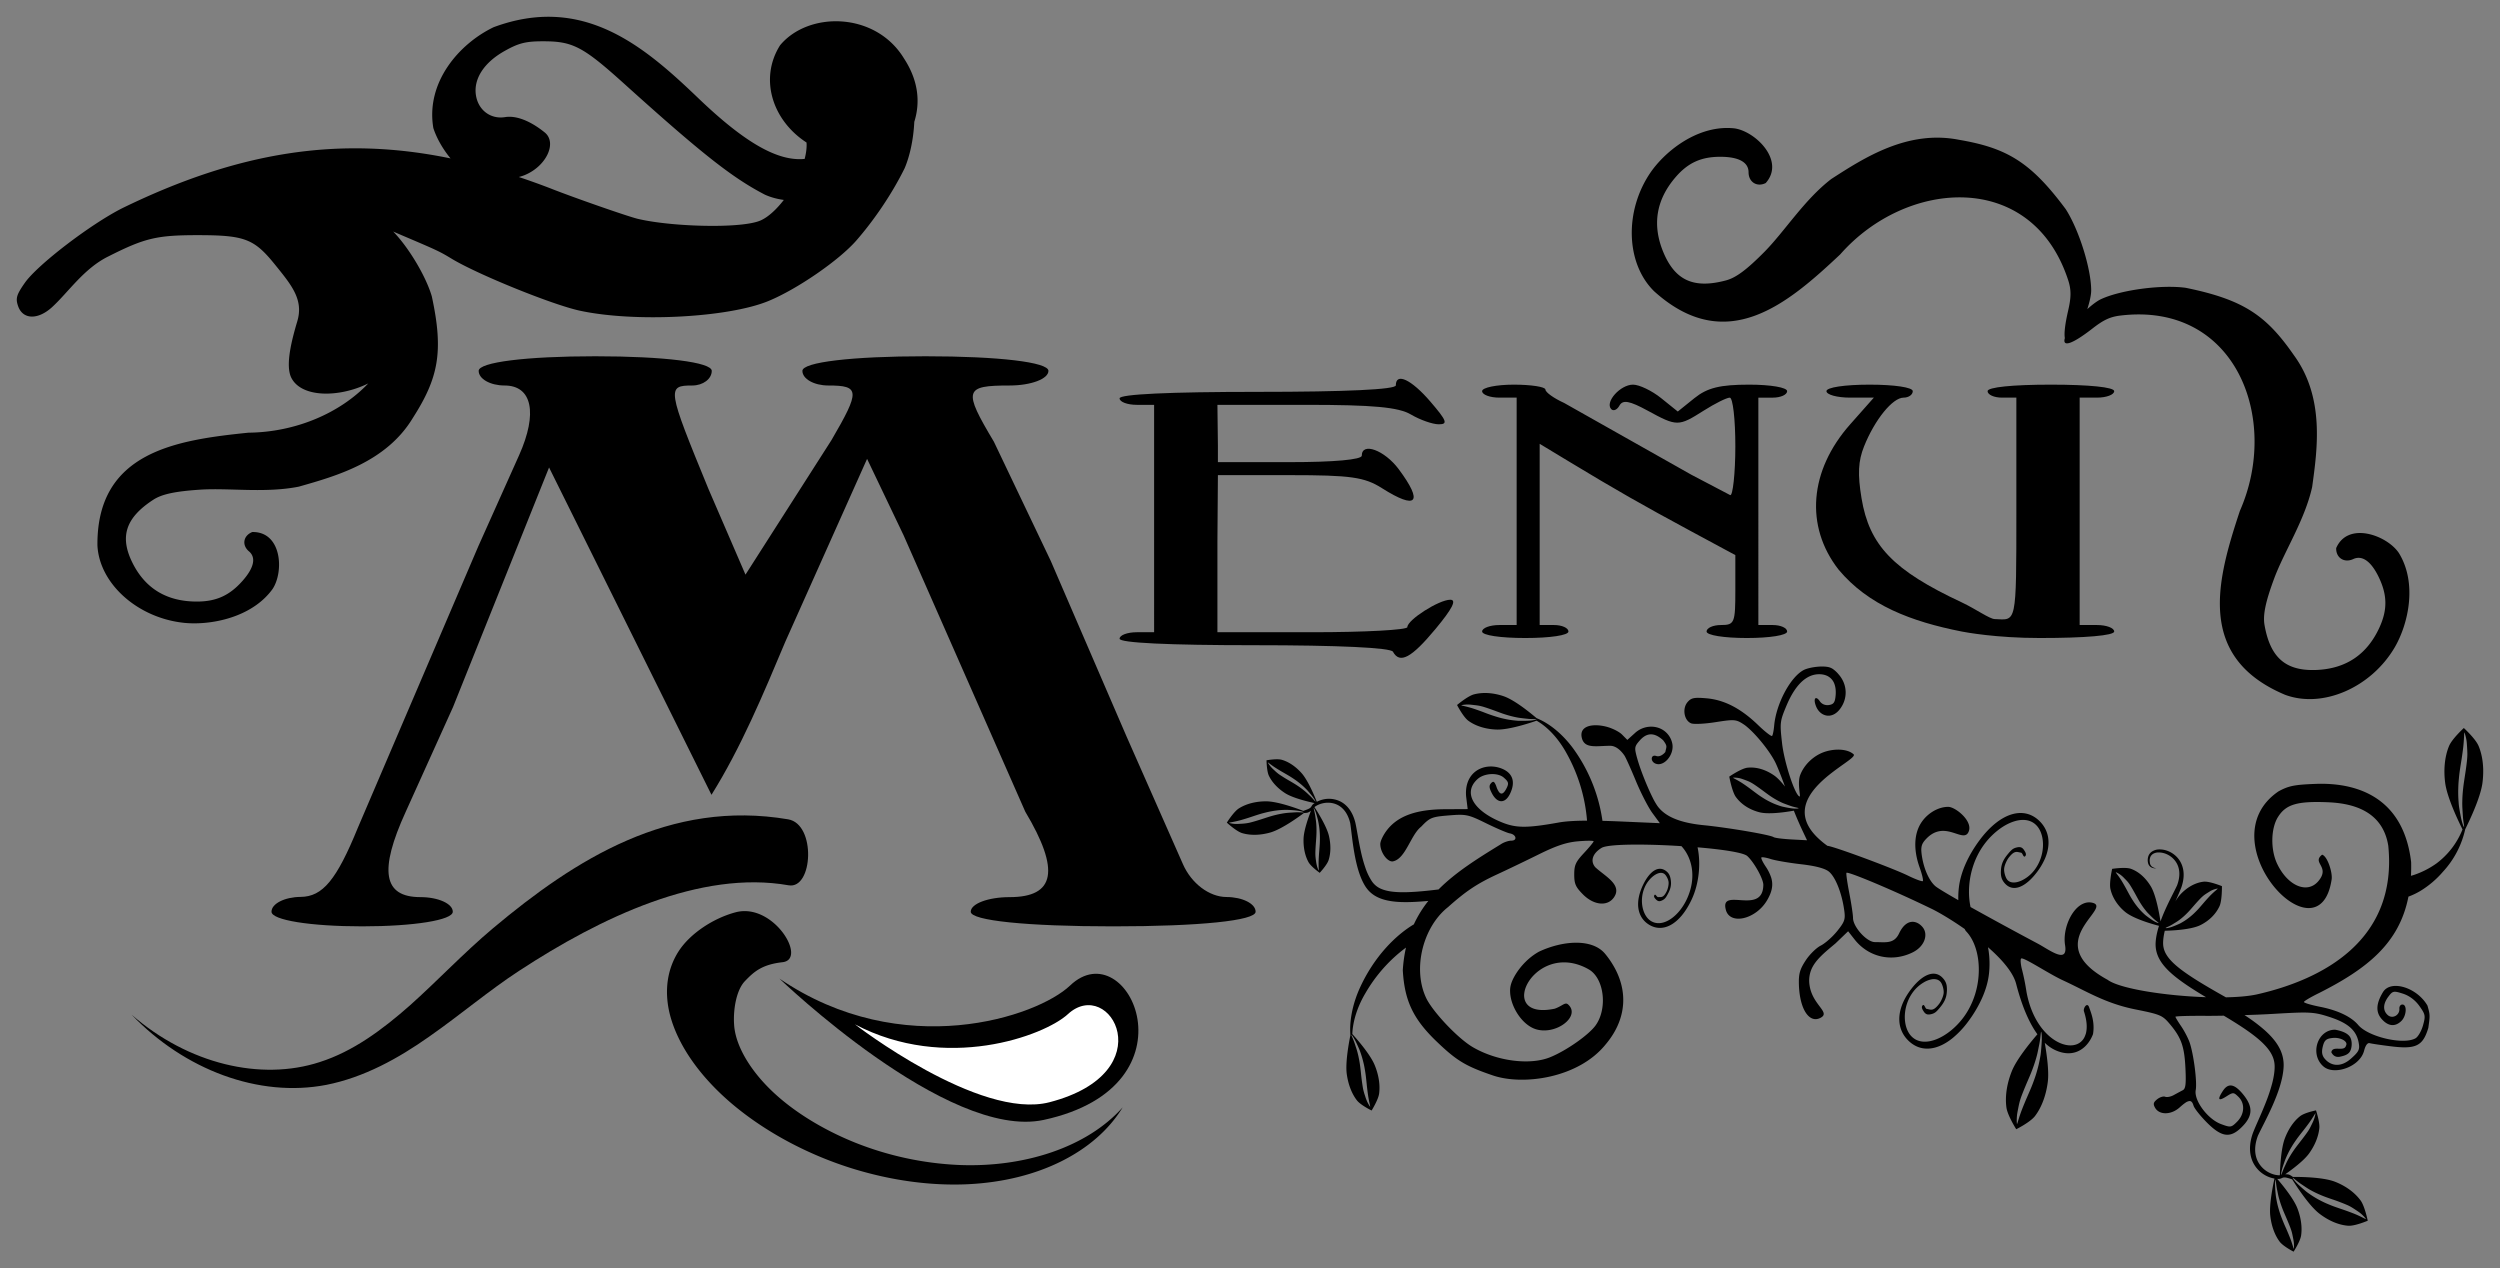
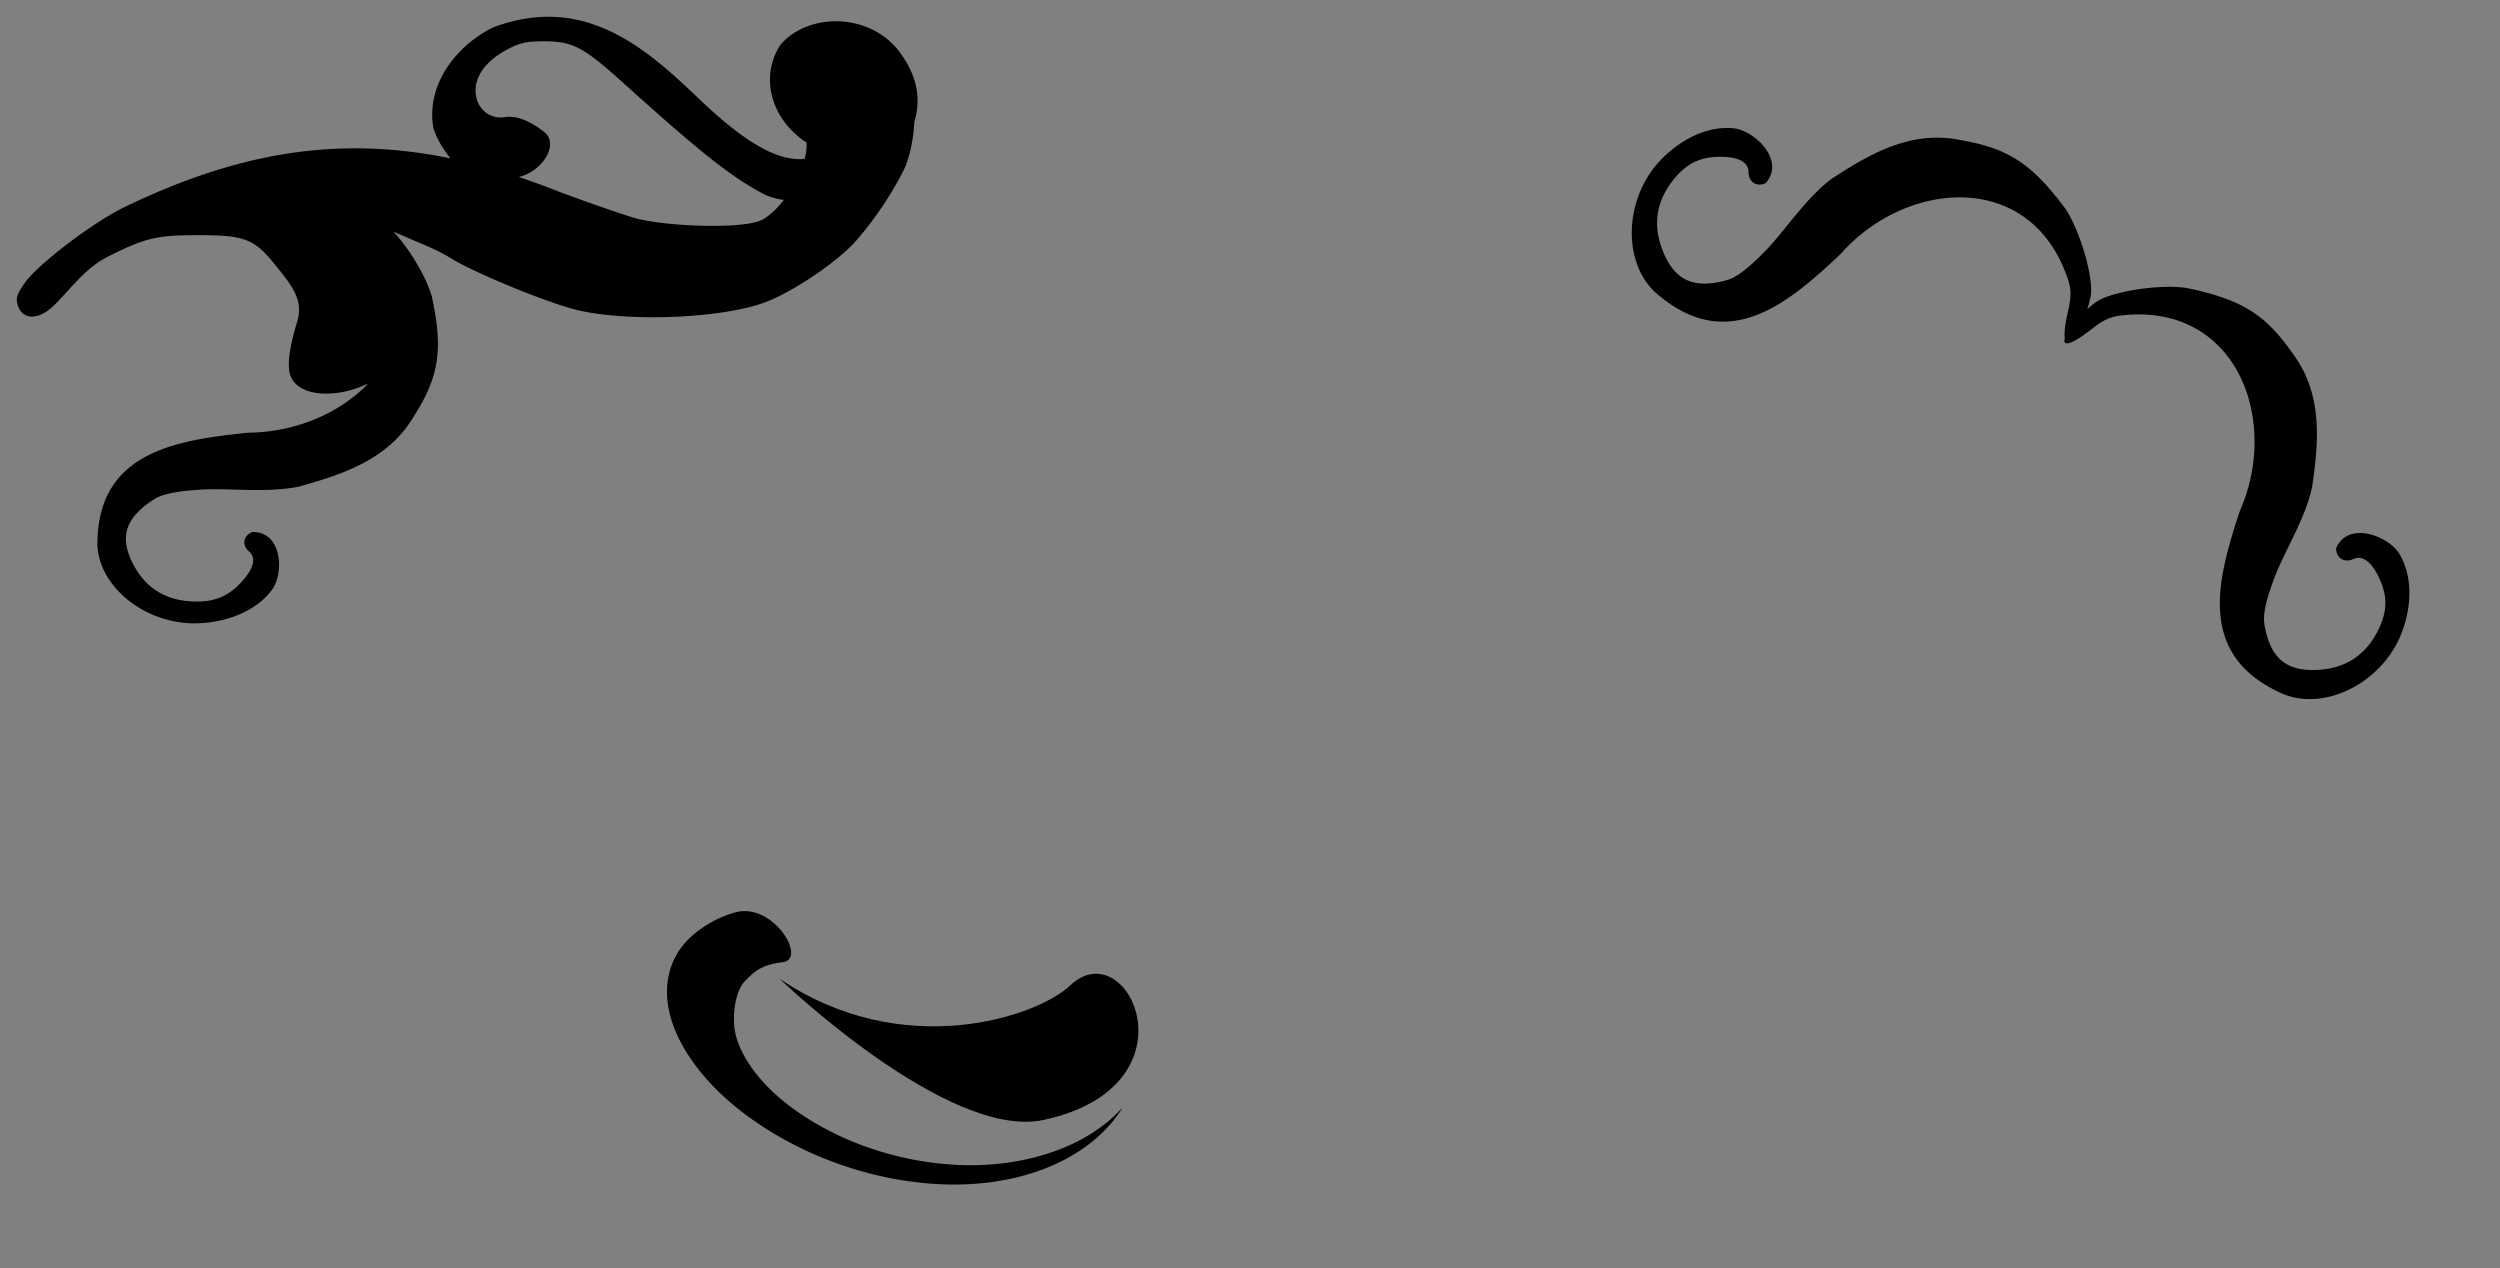
<svg xmlns="http://www.w3.org/2000/svg" viewBox="0 0 197.115 100.013" height="378" width="745.001">
  <rect x="0" y="0" width="197.115" height="100.013" fill="#808080" stroke="none" />
  <g transform="translate(-5.971 -9.032)">
-     <path d="M201.763 69.741c-.012-.65-.12-1.3-.36-1.88-.239-.581-1.168-1.427-1.168-1.427s-.93.846-1.169 1.426c-.364.886-.426 1.931-.303 2.892.156 1.211 1.117 3.176 1.368 3.676a6.214 6.214 0 01-2.05 2.68 6.736 6.736 0 01-1.768.905 5.207 5.207 0 01-.248.074l.005-.083c.015-.32.018-.653.01-.997-.335-2.845-1.615-4.478-3.263-5.341a6.266 6.266 0 00-.277-.137c-.844-.39-1.771-.594-2.71-.667a10.648 10.648 0 00-1.254-.024c-.85.031-1.39.07-1.818.155a3.6 3.6 0 00-.302.074c-.288.084-.54.2-.837.364-5.726 3.91 3.197 13.559 4.193 6.94.08-.534-.324-1.822-.749-1.95-.857.659.698.933-.32 2.111-.874.998-2.404.34-3.225-1.388-.533-1.12-.504-2.79.063-3.694.629-1.003 1.52-1.264 3.959-1.162 1.674.074 4.276.53 4.738 3.43.747 7.463-5.18 10.55-10.377 11.722-.63.137-1.478.208-2.425.228-1.402-.79-2.953-1.682-3.861-2.45-.383-.323-.665-.631-.845-.94a1.707 1.707 0 01-.246-.89c0-.289.048-.617.132-.97.458-.01 2.056-.065 2.82-.45.618-.31 1.184-.81 1.496-1.491.205-.446.19-1.575.19-1.575s-.983-.404-1.444-.352c-.703.08-1.336.478-1.82.992a3.233 3.233 0 00-.392.54l-.016.029.09-.207c.15-.345.288-.656.38-.9 0-.003.003-.007.004-.01.2-.574.222-1.075.122-1.496a1.907 1.907 0 00-.73-1.115 1.976 1.976 0 00-.447-.249 1.772 1.772 0 00-.764-.125 1.04 1.04 0 00-.514.175.726.726 0 00-.25.302.974.974 0 00-.04.607.534.534 0 00.165.27.54.54 0 00.218.11.762.762 0 00.196.025.22.22 0 00.064-.01s-.022.004-.063-.005a.718.718 0 01-.181-.062.48.48 0 01-.168-.133.419.419 0 01-.09-.228 1.286 1.286 0 01-.016-.147.728.728 0 01.068-.343.561.561 0 01.29-.26.853.853 0 01.333-.066 1.573 1.573 0 01.66.142c.353.16.679.452.853.862.17.4.204.929-.046 1.596-.104.225-.252.512-.424.854-.172.343-.36.728-.539 1.132-.124.28-.24.566-.343.854l-.035-.21a5.203 5.203 0 00-.026-.158c-.13-.74-.365-1.831-.696-2.386-.368-.615-.904-1.152-1.575-1.395-.439-.159-1.48.003-1.48.003s-.062.275-.11.61c-.01.084-.022.171-.031.26-.027.264-.036.531.005.713.103.46.318.876.596 1.232a3.622 3.622 0 00.558.574c.676.562 2.256.996 2.676 1.105l-.02.061c-.134.438-.226.87-.246 1.276-.021.453.078.866.285 1.257.166.313.397.605.674.885.092.093.19.185.292.276.683.608 1.693 1.26 2.722 1.87-3.174-.104-6.808-.663-7.764-1.374-1.18-.644-1.823-1.277-2.124-1.877a2.073 2.073 0 01-.18-.505c-.156-.745.16-1.425.533-1.995.166-.253.343-.484.496-.69.38-.515.606-.868.106-.999a1.1 1.1 0 00-.71.05c-.973.389-1.672 2.036-1.47 3.286.055.337.027.544-.06.657a.277.277 0 01-.041.043c-.356.297-1.362-.452-2.05-.819a324.598 324.598 0 01-5.303-2.885 5.859 5.859 0 01-.122-1.197c0-1.256.375-2.625 1.2-3.743a5.785 5.785 0 011.29-1.27c.283-.198.574-.358.861-.47.096-.038.191-.07.286-.097.66-.187 1.28-.102 1.707.364.678.74.696 2.37-.202 3.522a2.79 2.79 0 01-.52.512 2.752 2.752 0 01-.45.276 1.913 1.913 0 01-.303.116c-.05.014-.098.026-.147.034-.289.05-.546-.004-.71-.209-.135-.166-.261-.582-.24-.855.02-.273.21-.7.4-.926.454-.566.642-.38.923-.346.148.019.189.427.333.283.133-.132.022-.32-.084-.482-.168-.257-.345-.272-.625-.199a.84.84 0 00-.334.168 2.628 2.628 0 00-.301.322c-.36.427-.525.775-.561 1.24-.036.465.026.75.254 1.033.673.835 1.677.336 2.527-.757a5.19 5.19 0 00.691-1.147c.08-.186.141-.37.186-.55.224-.898.025-1.701-.525-2.302-1.22-1.33-3.149-.857-4.846 1.443-.848 1.15-1.47 2.465-1.61 3.72-.036.319-.05.647-.042.975-.998-.57-1.643-.961-1.816-1.11a1.76 1.76 0 01-.19-.196c-.432-.511-.777-1.413-.89-2.36a3.974 3.974 0 01-.018-.202 1.42 1.42 0 01.014-.33c.041-.246.165-.433.41-.68.283-.286.565-.445.837-.523.045-.013.09-.024.135-.032.988-.19 1.844.615 2.228.202a.529.529 0 00.093-.144.815.815 0 00.037-.098c.258-.814-1.079-1.885-1.638-1.885-.047 0-.094.002-.141.006-.521.039-1.061.288-1.497.678a2.843 2.843 0 00-.428.478c-.63.885-.697 2.184-.188 3.61.096.27.173.526.22.721.022.098.038.18.044.242.007.062.004.103-.008.117-.051.055-.584-.14-1.182-.434-1.05-.515-4.813-1.922-6.001-2.265a4.198 4.198 0 00-.213-.057.597.597 0 00-.124-.02 6.779 6.779 0 01-.827-.692 4.618 4.618 0 01-.309-.339c-.644-.784-.762-1.525-.578-2.205a2.78 2.78 0 01.227-.566c.824-1.56 3.056-2.724 3.496-3.222a.415.415 0 00.058-.081c.026-.05.024-.09-.011-.12-.551-.48-1.648-.434-2.403-.143-.77.296-1.496.97-1.803 1.783-.238.63.043 1.69-.036 1.69-.342 0-1.22-2.647-1.396-4.211-.18-1.596-.166-1.717.344-2.936.387-.925.834-1.598 1.331-2.009.055-.046.111-.088.168-.127.339-.236.7-.355 1.08-.355.172 0 .328.022.467.065a1.119 1.119 0 01.758.757c.079.24.106.527.077.856-.049.543-.155.695-.528.751a.792.792 0 01-.312-.015.702.702 0 01-.403-.278c-.108-.158-.202-.236-.273-.25a.104.104 0 00-.039-.001c-.122.021-.14.288.025.677.321.757 1.21 1.027 1.851.21.656-.837.62-1.95-.076-2.75a2.36 2.36 0 00-.46-.433 1.066 1.066 0 00-.147-.082c-.203-.092-.435-.117-.78-.113-.114.001-.237.01-.362.023-.375.041-.766.132-.975.233-1.063.52-2.218 2.673-2.368 4.419-.033.376-.106.734-.162.795-.056.06-.554-.325-1.105-.857-.936-.903-1.846-1.505-2.78-1.831a5.23 5.23 0 00-1.294-.278c-.978-.084-1.202-.037-1.495.31-.426.508-.26 1.446.294 1.666.209.083 1.08.04 1.935-.097.18-.028.34-.053.484-.074.143-.02.27-.037.383-.05.68-.076.877 0 1.304.278a2.635 2.635 0 01.311.235c.772.65 1.828 1.968 2.243 2.839.172.361.48 1.142.734 1.849-.285-.357-.583-.684-.852-.87-.61-.425-1.35-.693-2.101-.613-.492.053-1.438.702-1.438.702s.214 1.183.517 1.601c.464.64 1.156 1.03 1.863 1.21.711.183 1.992.002 2.712-.125.236.595.479 1.151.78 1.785l.26.548-1.23-.065a15.086 15.086 0 01-.921-.08c-.256-.034-.44-.071-.489-.104-.28-.185-3.58-.748-5.504-.939-.816-.08-1.499-.219-2.06-.419a5.158 5.158 0 01-.233-.09c-.602-.249-1.048-.58-1.354-1a5.19 5.19 0 01-.385-.67c-.435-.867-.975-2.217-1.222-3.114a6.078 6.078 0 01-.122-.494c-.072-.393.014-.533.327-.89.458-.523.941-.624 1.474-.305a2.555 2.555 0 01.376.288c.366.488.25.497.17.925-.23.271-.496.388-.716.313-.376-.128-.47.291-.2.516a.499.499 0 00.137.082c.43.177.918-.157 1.173-.645.051-.098.094-.202.124-.309.06-.214.074-.442.023-.66a1.648 1.648 0 00-1.194-1.237 1.778 1.778 0 00-.216-.044 1.888 1.888 0 00-1.53.49l-.597.538-.42-.424c-.174-.174-.54-.378-.91-.516a3.306 3.306 0 00-.185-.063h-.001a2.875 2.875 0 00-.18-.05c-1.066-.257-2.07-.046-1.906.83.044.24.14.403.273.512.034.028.07.052.108.073.42.231 1.118.103 1.873.103a.838.838 0 01.31.058 1.1 1.1 0 01.095.04c.372.18.634.555.712.666.099.14.504 1.04.901 1.999.397.959.985 2.102 1.308 2.54l.586.798-3.327-.145a60.885 60.885 0 00-1.198-.039 12.767 12.767 0 00-2.292-5.684c-.639-.87-1.405-1.596-2.235-2.083-.23-.135-.45-.24-.667-.33a18.558 18.558 0 00-1.11-.876c-.49-.353-1.045-.703-1.494-.856-.732-.248-1.563-.343-2.328-.145-.5.13-1.339.84-1.339.84s.49.952.9 1.249c.627.453 1.436.659 2.214.687.992.035 2.747-.556 3.158-.7.174.103.35.215.526.351.733.565 1.367 1.354 1.851 2.246a13.022 13.022 0 011.6 5.285c-.975.004-1.718.053-2.252.15-2.462.441-3.326.44-4.433-.004-1.442-.578-2.302-1.363-2.454-2.128a1.199 1.199 0 01.107-.787c.036-.072.08-.144.13-.214a1.95 1.95 0 01.283-.306c.357-.317.97-.442 1.472-.356.091.016.179.039.26.068.123.045.232.105.32.182.382.332.414.452.223.835-.223.448-.427.541-.613.28a1.562 1.562 0 01-.182-.378 1.355 1.355 0 00-.152-.332c-.08-.107-.159-.088-.27.031-.178.191-.164.37.06.803.134.255.286.433.444.531.063.04.127.066.19.08.289.064.579-.128.796-.577.435-.904.232-1.588-.579-1.952-.585-.255-1.241-.262-1.781-.02-.695.313-1.196 1.038-1.104 2.177l.124 1.006-1.804.01c-2.21.014-3.63.51-4.502 1.573v.001c-.322.393-.585.921-.585 1.174 0 .626.517 1.371.95 1.371.388-.053.686-.36.952-.756.4-.597.725-1.396 1.168-1.847.05-.05.1-.096.152-.137.173-.18.31-.32.442-.428.395-.326.73-.38 1.74-.462 1.364-.11 1.526-.076 2.942.62.824.404 1.663.763 1.864.796a.77.77 0 01.246.085.463.463 0 01.152.135c.112.164.035.354-.277.354-.223 0-.596.128-.828.285-1.804 1.108-3.54 2.185-4.909 3.562-1.188.147-2.34.252-3.197.21-.532-.025-.965-.103-1.308-.248a1.661 1.661 0 01-.746-.598 4.562 4.562 0 01-.516-1.07 11.3 11.3 0 01-.361-1.306c-.098-.444-.177-.88-.248-1.281-.07-.393-.131-.748-.194-1.016 0-.004 0-.006-.003-.009-.217-.826-.638-1.336-1.132-1.601a2.022 2.022 0 00-1.5-.148 2.1 2.1 0 00-.394.156c-.142-.358-.682-1.681-1.205-2.266-.417-.468-.957-.871-1.55-1.044-.39-.113-1.21.037-1.21.037s.01.856.191 1.227c.276.567.762 1.037 1.287 1.371.606.386 1.83.673 2.313.776l-.056.036c-.18.128-.172.245-.287.338-.131.105-.369.173-.545.242-.425-.165-1.996-.75-2.922-.754-.741-.003-1.526.158-2.157.556-.413.26-.953 1.124-.953 1.124h.001l.123.11c.23.199.735.612 1.084.716.71.212 1.509.154 2.223-.049.913-.26 2.323-1.293 2.648-1.537.108-.002.225-.01.304-.034a.82.82 0 00.251-.149c-.215.566-.561 1.557-.584 2.19-.024.635.084 1.311.387 1.863.2.362.885.848.885.848s.578-.615.704-1.01c.192-.602.169-1.287.024-1.904-.175-.75-.902-1.903-1.14-2.267a.666.666 0 01.09-.07c.158-.101.348-.182.556-.23.409-.094.872-.058 1.27.178.387.229.73.658.904 1.39.04.26.078.6.128 1.003.05.406.11.857.191 1.317.083.471.186.946.32 1.39.14.46.315.889.538 1.247.25.4.582.687.998.885.443.211.968.316 1.546.359.69.05 1.543.008 2.436-.074a9.097 9.097 0 00-1.152 1.87l-.007-.012c-1.305.78-3.104 2.442-4.296 5.127-.408.942-.656 1.93-.7 2.87-.013.26-.005.501.011.73-.099.486-.41 2.119-.29 3.04.099.748.353 1.518.802 2.1.295.38 1.16.802 1.16.802s.529-.847.593-1.337c.098-.748-.064-1.546-.348-2.238-.361-.884-1.497-2.16-1.766-2.456.008-.197.025-.4.06-.614.14-.89.488-1.791.973-2.607a11.887 11.887 0 012.265-2.827c.287-.263.57-.495.842-.701l.09-.066a11.374 11.374 0 00-.25 1.783c.133 2.403.821 3.852 2.67 5.624.199.19.384.365.56.524.264.239.508.445.746.628.875.672 1.682 1.032 3.194 1.543 2.38.772 6.669.18 8.807-2.448.235-.276.44-.56.617-.848.926-1.513 1.036-3.169.332-4.758a5.761 5.761 0 00-.106-.227 7.006 7.006 0 00-.87-1.333c-1.029-1.238-3.377-1.034-5.215-.166a4.563 4.563 0 00-.451.287c-.43.31-.791.68-1.075 1.047-.332.43-.559.858-.664 1.19a1.796 1.796 0 00-.084.625c.023 1.024.723 2.263 1.63 2.786.15.087.308.155.468.198 1.15.31 2.446-.38 2.71-1.127.103-.292.047-.593-.237-.846-.237-.212-.437.116-1.051.334-.979.205-1.627.098-2.003-.182-.26-.193-.39-.47-.41-.784a1.187 1.187 0 01.006-.214c.047-.51.353-1.085.846-1.552a3.37 3.37 0 011.016-.662c.684-.287 1.514-.367 2.42-.067a4.25 4.25 0 01.792.355c.983.545 1.371 2.201.977 3.536-.09.308-.223.6-.4.855-.52.756-2.341 2.036-3.626 2.55-1.608.644-4.221.295-6.1-.814-1.101-.65-2.948-2.568-3.587-3.724-.704-1.352-.706-3.11-.165-4.65a6.77 6.77 0 01.09-.242c.379-.958.97-1.817 1.737-2.42.345-.31.661-.58.966-.822a11.98 11.98 0 011.816-1.213c.322-.176.665-.346 1.044-.522.789-.363 2.279-1.079 3.312-1.59 1.395-.69 2.192-.956 3.106-1.035.675-.058 1.228-.058 1.228 0 0 .03-.086.148-.224.316-.139.169-.33.386-.54.611-.652.7-.765.948-.765 1.692 0 .733.108.98.683 1.562.664.671 1.458.885 2.019.613.093-.046.18-.104.259-.177a1.192 1.192 0 00.298-.434.78.78 0 00.029-.491 1.057 1.057 0 00-.138-.3c-.316-.487-1.015-.905-1.493-1.35-.41-.488-.213-1.087.498-1.523.369-.226 1.968-.291 3.864-.247.632.015 1.296.042 1.96.08.159.008.316.02.474.03.853.922 1.206 2.488.432 4.164-.665 1.44-1.99 2.342-2.898 1.697-.63-.447-.89-1.69-.38-2.726.338-.685 1.1-1.268 1.519-.93.127.105.287.4.312.613.026.212-.055.572-.166.777-.26.512-.433.403-.653.425-.116.013-.208-.293-.297-.158-.081.125.032.25.137.354.168.167.305.148.508.043s.274-.231.412-.485c.21-.389.283-.684.24-1.045-.043-.362-.134-.57-.35-.745-.641-.52-1.333.035-1.817 1.018-.691 1.403-.481 2.537.337 3.118 1.133.804 2.536.106 3.485-1.947.568-1.23.72-2.813.45-4.08.383.032.759.067 1.111.105.58.064 1.108.134 1.546.21.658.114 1.118.24 1.263.372.268.243.584.693.833 1.14.25.449.432.895.432 1.133-.012 1.086-.687 1.235-1.395 1.223-.91-.015-1.872-.297-1.545.8a.936.936 0 00.146.284c.595.775 2.305.243 3.088-1.088.036-.061.07-.121.101-.18v-.001c.188-.355.29-.676.305-.992a1.786 1.786 0 00-.087-.64 3.488 3.488 0 00-.44-.87c-.223-.335-.37-.648-.324-.696.044-.048.376.008.737.123.361.116 1.43.3 2.377.409.142.016.279.033.408.052.26.036.496.077.705.12.21.045.393.094.551.145.237.078.416.164.534.258.514.407 1.02 1.667 1.213 3.02.014.093.024.178.032.256.053.546-.056.761-.572 1.409a5.846 5.846 0 01-.832.83c-.175.142-.34.258-.474.326-.355.18-.896.715-1.2 1.189-.058.088-.109.17-.155.248-.184.314-.285.566-.334.863a3.194 3.194 0 00-.037.494c0 .092 0 .191.004.298.038 1.14.31 1.974.694 2.396.043.047.087.089.132.125.272.22.59.25.917.06.744-.43-.68-.997-.903-2.545a2.309 2.309 0 01.124-1.201c.305-.775 1.04-1.364 1.915-2.096l1.002-.962.504.641c1.106 1.41 2.946 1.825 4.572 1.03.966-.472 1.245-1.406.822-1.961-.408-.534-1.27-.826-1.88.46-.051.106-.106.197-.164.274-.41.538-1.007.411-1.744.411-.6 0-1.59-1.052-1.712-1.766a.833.833 0 01-.013-.138c0-.25-.133-1.135-.294-1.967-.142-.727-.236-1.366-.23-1.544 0-.025.004-.041.008-.047.03-.033.29.043.705.195.415.153.987.383 1.644.66a95.787 95.787 0 014.379 1.99c.57.278 1.553.856 2.593 1.585.026.052.054.102.083.15.124.125.238.266.341.422.448.675.692 1.62.69 2.64 0 .629-.094 1.285-.29 1.924-.124.4-.287.792-.493 1.166a5.822 5.822 0 01-.416.653c-1.19 1.612-3.167 2.54-4.144 1.473-.509-.555-.646-1.61-.304-2.589a3.205 3.205 0 01.506-.932 2.84 2.84 0 01.818-.708 1.91 1.91 0 01.6-.23h.001a.916.916 0 01.402.01.595.595 0 01.359.273c.114.195.208.543.19.782-.015.205-.127.496-.262.724a1.489 1.489 0 01-.14.201c-.453.567-.64.38-.922.346-.148-.018-.188-.427-.333-.283-.132.132-.021.321.084.482a.79.79 0 00.064.085c.086.1.177.144.285.151a.9.9 0 00.277-.036.842.842 0 00.262-.114c.124-.083.226-.202.373-.376.36-.427.525-.775.56-1.24a2.201 2.201 0 00-.004-.458 1.103 1.103 0 00-.25-.576c-.672-.834-1.676-.335-2.526.757a5.827 5.827 0 00-.4.58c-.804 1.341-.722 2.58.048 3.42.19.208.399.371.62.491.089.048.18.089.272.123.418.152.876.16 1.352.026.423-.12.862-.353 1.3-.7a7.22 7.22 0 001.302-1.383 9.76 9.76 0 001.07-1.82c.28-.63.47-1.272.54-1.9a7.21 7.21 0 00-.033-1.845 6.502 6.502 0 00-.045-.254c.135.118.268.238.397.358.257.241.5.486.719.73.384.43.699.86.904 1.274.087.178.155.353.2.524.46 1.779 1.032 3.088 1.677 3.979-.57.661-1.642 1.975-2.015 2.904-.358.89-.558 1.916-.427 2.874.086.628.772 1.709.772 1.709s1.105-.55 1.48-1.04c.571-.75.89-1.74 1.01-2.702.104-.827-.077-2.14-.24-3.073a3.5 3.5 0 00.396.328c.15.105.301.19.455.26.38.17.73.242 1.048.237.158-.003.309-.024.45-.062.639-.17 1.105-.673 1.373-1.252.03-.065.058-.13.082-.196.079-.48.04-.898-.037-1.25-.077-.353-.192-.641-.27-.864a.599.599 0 00-.03-.073c-.162-.31-.451.164-.377.392.244.748.269 1.342.143 1.779l-.022.058c-.04.12-.09.231-.152.326-.256.387-.687.56-1.186.514-1.213-.11-2.829-1.507-3.318-4.24a18.115 18.115 0 00-.34-1.693 3.633 3.633 0 01-.11-.583c-.014-.164-.006-.284.029-.321.114-.122 1.28.613 2.331 1.206.35.198.687.38.968.509 1.52.698 2.757 1.457 4.459 1.976.392.12.81.227 1.262.318.247.05.466.094.661.135.585.124.953.219 1.225.337a1.6 1.6 0 01.35.202c.17.13.317.293.507.522.884 1.064 1.12 1.755 1.198 3.517.014.299.021.544.02.747 0 .404-.03.637-.101.772a.312.312 0 01-.137.141c-.158.082-.477.253-.71.382-.232.128-.535.186-.674.13-.138-.058-.421.03-.628.196-.038.03-.072.058-.1.086h-.001l-.038.038a.492.492 0 00-.038.04c-.129.153-.116.284.01.507.335.59 1.27.577 1.94-.029.174-.156.319-.275.441-.358a.758.758 0 01.307-.139.215.215 0 01.162.037.28.28 0 01.044.039c.056.06.1.156.138.286.064.214.539.813 1.056 1.333.519.52.943.826 1.334.925a1.1 1.1 0 00.33.033c.377-.019.74-.244 1.148-.67.102-.105.191-.208.268-.31.536-.716.458-1.364-.23-2.205-.428-.522-.778-.75-1.084-.689-.184.037-.352.177-.51.42-.45.689-.36.837.267.44.542-.344.583-.343.956.02.168.162.279.357.335.565.122.46-.024.988-.43 1.397-.465.468-.516.476-1.281.189-1.05-.393-2.138-1.862-1.986-2.679.12-.641-.168-2.863-.488-3.771-.12-.338-.419-.909-.665-1.268-.246-.359-.447-.692-.447-.741 0-.049 1.097-.082 2.437-.072.381.003.86-.004 1.375-.013 1.046.622 2.023 1.25 2.7 1.823.46.389.799.758 1.015 1.128.195.335.295.677.295 1.067 0 .398-.073.854-.203 1.35a13.29 13.29 0 01-.489 1.466c-.188.48-.388.941-.574 1.364-.182.413-.347.787-.456 1.08-.003.004-.004.007-.004.01-.32.919-.26 1.682.016 2.268a2.329 2.329 0 001.697 1.288c-.096.43-.435 2.034-.331 2.937.082.722.314 1.466.737 2.034.277.371 1.102.793 1.102.793s.522-.805.591-1.275c.106-.717-.036-1.487-.298-2.158-.301-.774-1.216-1.88-1.583-2.307.024.001.048.005.072.005.24.005.306-.11.466-.118.183-.009.437.09.637.147.278.445 1.317 2.066 2.142 2.703.66.51 1.46.897 2.271.958.53.041 1.548-.396 1.548-.396s-.235-1.148-.564-1.596c-.504-.684-1.252-1.177-2.016-1.476-.977-.382-2.878-.385-3.32-.38a1.401 1.401 0 00-.292-.176c-.098-.037-.206-.035-.31-.033h-.003c.546-.383 1.468-1.073 1.878-1.641.415-.576.739-1.28.81-2.002.047-.473-.263-1.396-.263-1.396s-.899.178-1.256.46c-.546.43-.95 1.084-1.204 1.759-.31.818-.375 2.391-.39 2.893-.039.003-.08.008-.123.003a1.879 1.879 0 01-.639-.168 2.01 2.01 0 01-1.024-1.034c-.204-.479-.244-1.113.056-1.914.125-.27.302-.614.508-1.024.206-.412.433-.874.647-1.358.218-.496.421-1.009.576-1.516.161-.524.271-1.043.295-1.53a2.861 2.861 0 00-.342-1.508c-.265-.5-.669-.956-1.158-1.392a12.937 12.937 0 00-1.18-.914c-.128-.09-.266-.179-.4-.269.355-.012.712-.023 1.057-.037.48-.02.94-.043 1.35-.068.344-.02.65-.038.926-.052.275-.014.519-.025.738-.033.437-.016.774-.016 1.063.003.579.035.967.14 1.582.34.997.325 1.617.699 1.965 1.214.158.235.26.498.317.8.038.205.051.356.018.494-.054.23-.234.427-.632.778-.826.73-1.6.548-2.053.01a.83.83 0 01-.218-.542c-.001-.041 0-.085.004-.13.007-.091.026-.19.053-.302.122-.492.266-.618.771-.671a1.476 1.476 0 01.665.076c.19.067.337.17.398.286a.237.237 0 01-.003.24c-.14.528-1.057-.052-1.159.525.048.092.1.162.157.216a.527.527 0 00.372.149c.066.001.132-.009.197-.024.263-.062.61-.146.759-.431.037-.072.066-.155.086-.244.062-.268.046-.591-.067-.819-.151-.303-.57-.512-1.206-.627-1.325 0-1.943 1.74-1.088 2.729.057.066.12.128.19.187.053.043.11.081.17.114.122.066.26.112.407.138.81.144 1.927-.292 2.414-1.067.066-.106.12-.217.16-.335.015-.04.027-.08.037-.12.065-.256.153-.438.251-.527a.27.27 0 01.06-.043.165.165 0 01.123-.014c.146.04.9.152 1.674.248.371.047.692.074.97.08.186.004.353-.003.505-.02.832-.094 1.181-.527 1.477-1.51.034-.243.06-.43.076-.583.017-.155.024-.275.02-.389-.007-.227-.059-.423-.164-.787-.83-1.441-2.903-2.067-3.51-1.06-.545.904-.578 1.57-.103 2.113.511.583 1.059.64 1.552.161.412-.4.47-1.3.084-1.3-.146 0-.253.148-.239.33.041.51-.544.832-.913.504-.352-.313-.38-.759-.09-1.253.042-.07.09-.142.145-.214.333-.443.409-.457 1.142-.222.503.162.967.51 1.295.971.474.667.495.777.285 1.528-.124.445-.39.903-.589 1.018-.942.54-3.723-.104-4.52-1.048-.55-.653-1.608-1.158-3.01-1.435-.697-.138-1.269-.308-1.269-.378s.538-.388 1.195-.708c3.807-1.924 6.323-3.925 7.045-7.601.305-.11.627-.26.958-.458a7.494 7.494 0 001.77-1.511 7.25 7.25 0 001.749-3.344c.264-.527 1.207-2.463 1.36-3.661a7.16 7.16 0 00.058-1.011zm-1.25-1.316c.002.116-.002.213-.01.339-.017.283-.09.854-.203 1.568-.032.21-.072.475-.086.588-.055.418-.089.834-.098 1.197-.008.345-.008.432.022.92.03.5.036.566.087.913.044.296.044.33-.003.25-.052-.091-.132-.343-.19-.601a14.91 14.91 0 01-.152-.82 4.488 4.488 0 01-.056-.487 9.713 9.713 0 01-.026-1.163c.007-.243.017-.395.046-.704.039-.414.065-.607.19-1.385.057-.35.124-.828.156-1.12.026-.231.049-.526.062-.822.013-.309.015-.32.029-.306.029.03.115.34.15.54.032.186.038.247.061.632.013.207.019.344.02.46zm-8 36.719c.004.019-.004.015-.25-.108a9.527 9.527 0 00-.664-.303 20.45 20.45 0 00-.937-.344c-.66-.224-.822-.283-1.16-.428a6.923 6.923 0 01-.564-.265 7.227 7.227 0 01-.887-.536 3.441 3.441 0 01-.35-.268 11.702 11.702 0 01-.562-.503c-.172-.17-.329-.356-.375-.445-.04-.078-.014-.064.194.108.244.201.292.236.664.484.363.242.43.283.7.425.285.15.623.301.971.433.094.036.316.115.494.176a15.6 15.6 0 011.307.497c.203.096.303.155.613.36.286.191.331.224.46.337.137.12.336.339.346.38zm-3.975-8.33c.008.031-.048.27-.097.413a3.256 3.256 0 01-.189.439c-.134.281-.18.368-.282.527-.114.177-.368.52-.698.94-.097.125-.218.282-.268.35-.186.25-.358.508-.495.741a5.9 5.9 0 00-.318.61c-.161.34-.181.385-.273.633-.079.211-.091.233-.091.162-.001-.081.038-.278.093-.471.038-.133.122-.383.199-.598a7.081 7.081 0 01.542-1.112c.093-.156.154-.25.284-.44.175-.254.262-.37.624-.827.162-.205.378-.49.504-.667.1-.141.221-.325.337-.513.12-.196.125-.202.129-.187zm-1.694 10.505a.637.637 0 01-.014.167c-.007.015-.01.005-.08-.217a9.71 9.71 0 00-.2-.588c-.08-.206-.22-.542-.326-.786a13.292 13.292 0 01-.403-.971 6.946 6.946 0 01-.167-.505 7.347 7.347 0 01-.203-.857 3.437 3.437 0 01-.052-.368 11.226 11.226 0 01-.047-.632 2.246 2.246 0 01.023-.48c.017-.07.024-.045.049.18a5.9 5.9 0 00.111.688c.072.363.087.427.16.677.076.264.18.561.298.855.033.08.111.264.175.41.217.5.38.9.446 1.104.06.182.084.278.145.587.057.287.065.333.077.476.007.077.008.176.008.26zm-6.015-28.215c-.003.01-.037.04-.159.144a6.459 6.459 0 00-.422.39c-.143.148-.372.401-.535.592-.363.425-.455.527-.663.731a4.542 4.542 0 01-.364.33c-.246.2-.403.31-.656.459-.136.08-.161.093-.3.155-.19.085-.414.174-.534.214-.174.058-.356.097-.434.092-.069-.005-.05-.02.136-.105.22-.102.26-.123.552-.306a3.87 3.87 0 00.52-.362c.196-.158.408-.359.609-.577.054-.058.18-.2.278-.314.335-.388.61-.685.758-.817.13-.117.205-.17.447-.322.225-.14.262-.161.383-.212.128-.053.346-.11.378-.098.004.001.007.002.007.006zm-4.668 2.69c.003.004.003.009 0 .01-.008.004-.018.001-.035-.003-.077-.012-.247-.093-.405-.19a7.486 7.486 0 01-.477-.336 2.242 2.242 0 01-.261-.22 4.891 4.891 0 01-.547-.604 4.738 4.738 0 01-.288-.407c-.161-.247-.23-.368-.498-.868-.12-.224-.292-.525-.401-.703a6.823 6.823 0 00-.332-.48c-.13-.174-.135-.181-.119-.183.034-.004.235.103.349.185a2.2 2.2 0 01.33.296c.206.205.267.275.371.42.117.163.325.518.573.975.073.134.166.302.207.372.152.26.318.505.477.706.15.19.191.235.433.475.248.247.283.277.476.428.093.072.138.109.148.126zm-9.205 9.278c-.007.186-.03.539-.06.844a4.663 4.663 0 01-.068.491c-.076.426-.14.7-.268 1.143-.068.236-.116.381-.222.674-.142.393-.216.574-.532 1.298-.143.325-.327.773-.432 1.048-.083.219-.18.5-.266.786-.091.297-.095.307-.105.29-.02-.039-.026-.366-.008-.57.015-.191.025-.253.1-.635.081-.412.113-.541.192-.784.088-.27.303-.807.59-1.473.085-.196.19-.442.232-.548.157-.392.295-.79.396-1.141.095-.334.116-.42.21-.904a7.8 7.8 0 00.146-.917c.032-.301.04-.333.064-.242.027.103.04.371.032.64zm-19.175-18.319c.005.008-.008.014-.036.021-.084.022-.29.02-.493-.004a8.213 8.213 0 01-.628-.113 2.46 2.46 0 01-.36-.1 5.303 5.303 0 01-.819-.345 5.125 5.125 0 01-.47-.27c-.272-.171-.395-.259-.886-.63-.22-.168-.527-.386-.716-.511-.15-.1-.347-.216-.547-.323-.21-.112-.216-.117-.2-.126.032-.02.281-.004.433.024.142.027.187.04.463.14.298.11.39.15.56.246.189.108.556.363 1.008.701.133.1.302.223.374.273.134.094.27.182.404.263.133.08.264.154.389.216.235.119.297.145.647.272.359.13.407.145.668.205.14.032.2.048.209.06zm-20.674-7.002a.123.123 0 01-.034.018 2.23 2.23 0 01-.513.083c-.15.01-.434.017-.68.015-.18 0-.214-.002-.399-.02a6.931 6.931 0 01-.93-.146 6.443 6.443 0 01-.55-.144 12.61 12.61 0 01-1.065-.372c-.268-.101-.636-.231-.861-.303-.18-.056-.41-.12-.643-.174-.243-.057-.251-.06-.238-.07.03-.023.293-.054.457-.057.155-.002.205.002.515.038.335.038.44.056.638.107.222.057.662.207 1.209.41.161.06.364.134.45.164.323.11.647.2.934.262.272.058.342.07.736.114.403.046.456.05.742.055.183.003.244.007.232.02zm-13.1 30.535c-.002.005-.004.003-.008 0-.028-.016-.155-.231-.221-.374a3.44 3.44 0 01-.174-.467 4.31 4.31 0 01-.168-.605 16.85 16.85 0 01-.163-1.238 23.838 23.838 0 00-.054-.466 9.444 9.444 0 00-.167-.932 6.311 6.311 0 00-.202-.694 5.965 5.965 0 00-.25-.674c-.091-.214-.098-.24-.048-.19.057.058.168.23.264.413.067.126.183.372.278.588.07.158.082.188.14.357.111.316.172.527.255.878.044.186.066.304.106.545.054.323.073.476.136 1.096.028.278.074.657.109.886.027.182.07.411.119.64.039.177.049.226.046.237zm-3.967-21.048c-.005.276-.012.405-.055.926-.019.235-.038.555-.044.75-.004.154-.004.35.004.547.007.204.007.211-.003.203-.022-.018-.098-.218-.132-.347a2.829 2.829 0 01-.077-.414 3.47 3.47 0 01-.05-.528c-.004-.188.015-.57.052-1.048.01-.141.023-.318.026-.393.015-.28.015-.557.001-.797a5.327 5.327 0 00-.065-.606 4.907 4.907 0 00-.11-.598c-.046-.193-.048-.215-.013-.165.02.029.048.083.076.151.03.069.06.15.087.234.038.116.1.338.148.532a6.249 6.249 0 01.147 1.085c.008.162.01.263.007.468zm-.347-3.008c-.003.014-.036-.021-.133-.132a4.727 4.727 0 00-.421-.427 4.922 4.922 0 00-.453-.394c-.187-.146-.41-.3-.644-.444a18.913 18.913 0 00-.332-.198 12.827 12.827 0 01-.875-.54 3.349 3.349 0 01-.398-.338 2.714 2.714 0 01-.292-.297c-.084-.102-.203-.277-.206-.306 0-.014.005-.01.166.111.154.116.312.226.44.308.16.104.429.266.629.38.444.256.553.322.778.472.167.113.248.17.373.267.236.184.373.303.573.498.107.105.126.124.22.234.13.15.276.326.348.423.105.14.197.288.22.354a.08.08 0 01.007.03zm-.937.844c.011.015-.049.016-.228.01-.28-.01-.334-.01-.732.017a5.46 5.46 0 00-.73.08 8.1 8.1 0 00-.932.22c-.088.026-.292.09-.454.144-.55.181-.992.312-1.213.359a3.718 3.718 0 01-.634.077c-.306.02-.355.021-.507.012-.16-.01-.416-.058-.443-.082-.014-.01-.004-.013.237-.06.233-.043.463-.097.643-.145.226-.062.596-.176.865-.266.6-.2.748-.246 1.07-.327.24-.06.359-.086.55-.12a6.52 6.52 0 01.922-.102c.182-.008.215-.008.391 0 .242.012.52.034.666.052.211.027.419.074.497.112a.1.1 0 01.032.02z" style="line-height:normal;font-variant-ligatures:normal;font-variant-position:normal;font-variant-caps:normal;font-variant-numeric:normal;font-variant-alternates:normal;font-feature-settings:normal;text-indent:0;text-align:start;text-decoration-line:none;text-decoration-style:solid;text-decoration-color:#000;text-transform:none;text-orientation:mixed;white-space:normal;shape-padding:0;isolation:auto;mix-blend-mode:normal;solid-color:#000;solid-opacity:1" color="#000" font-weight="400" font-family="sans-serif" overflow="visible" fill-rule="evenodd" />
    <g stroke-width="1.003">
-       <path d="M115.8 60.418c-.174-.318-4.315-.513-10.917-.513-6.789 0-10.637-.185-10.637-.512 0-.282.613-.512 1.362-.512h1.36V40.952h-1.36c-.75 0-1.362-.23-1.362-.512 0-.327 3.933-.512 10.89-.512 6.958 0 10.891-.185 10.891-.513 0-1.039 1.226-.462 2.723 1.281 1.305 1.521 1.405 1.792.656 1.79-.486-.002-1.468-.348-2.183-.769-.989-.582-2.97-.765-8.281-.765h-6.982l.038 3.238v1.28h5.672c3.479 0 5.672-.197 5.672-.511 0-1.092 1.791-.437 2.91 1.063 1.97 2.645 1.439 3.248-1.322 1.498-1.375-.872-2.457-1.025-7.274-1.025h-5.658l-.038 5.214v7.172h7.487c4.118 0 7.488-.181 7.488-.402 0-.57 2.49-2.16 3.384-2.16.524 0 .173.694-1.165 2.306-1.899 2.287-2.815 2.777-3.354 1.793z" />
-       <path d="M27.377 80.92c0-.635 1.034-1.161 2.297-1.171 1.74-.014 2.838-1.344 4.522-5.475l9.487-22.169 3.22-7.188c1.479-3.313 1.023-5.49-1.149-5.49-1.123 0-2.042-.519-2.042-1.153 0-.683 3.744-1.152 9.19-1.152 5.444 0 9.188.47 9.188 1.152 0 .634-.69 1.153-1.532 1.153-2.023 0-1.988.22 1.277 8.17l2.914 6.743 6.785-10.615c2.265-3.885 2.24-4.298-.255-4.298-1.123 0-2.042-.519-2.042-1.153 0-.687 3.913-1.152 9.699-1.152 5.785 0 9.7.465 9.7 1.152 0 .634-1.38 1.153-3.064 1.153-3.575 0-3.673.351-1.237 4.432l4.484 9.399 5.97 13.83 4.45 10.076c.67 1.526 2.079 2.588 3.434 2.594 1.264.004 2.298.527 2.298 1.161 0 .699-4.425 1.153-11.231 1.153-6.807 0-11.23-.454-11.23-1.153 0-.634 1.378-1.152 3.062-1.152 3.605 0 3.994-2.12 1.237-6.738l-9.583-21.768-2.89-6.05-6.442 14.406c-1.723 4.103-3.515 8.393-5.827 12.082L49.262 45.89l-7.573 18.893-3.725 8.246c-2.133 4.666-1.778 6.738 1.154 6.738 1.404 0 2.553.518 2.553 1.152 0 .659-3.063 1.153-7.147 1.153s-7.147-.494-7.147-1.153zM122.83 58.825c0-.282.613-.512 1.362-.512h1.361V40.384h-1.361c-.749 0-1.362-.23-1.362-.512 0-.282 1.124-.512 2.496-.512 1.373 0 2.496.174 2.496.387 0 .213.663.688 1.475 1.056l10.028 5.658 3.063 1.607c.204.107.408-1.729.408-3.842 0-2.14-.195-3.842-.44-3.842-.242 0-1.167.461-2.056 1.025-1.992 1.263-2.101 1.263-4.419 0-1.424-.778-1.962-.874-2.222-.4-.188.344-.485.466-.659.27-.494-.558.732-1.92 1.727-1.92.493 0 1.489.477 2.214 1.06l1.317 1.06 1.318-1.06c1.012-.813 2.013-1.06 4.311-1.06 1.693 0 2.993.223 2.993.513 0 .282-.51.512-1.134.512h-1.135V58.313h1.135c.623 0 1.134.23 1.134.512 0 .293-1.361.512-3.176.512-1.815 0-3.177-.22-3.177-.512 0-.282.51-.512 1.135-.512 1.07 0 1.134-.158 1.134-2.756V52.8l-3.517-1.895c-3.853-2.077-5.914-3.254-9.529-5.44l-2.382-1.44v14.288h1.134c.624 0 1.135.23 1.135.512 0 .296-1.437.512-3.403.512-1.967 0-3.404-.216-3.404-.512zM160.642 58.825c-3.97-.786-7.358-2.06-9.714-4.891-2.655-3.414-2.301-7.805.922-11.444l1.866-2.106h-1.869c-1.027 0-1.868-.23-1.868-.512 0-.296 1.437-.512 3.403-.512s3.403.216 3.403.512c0 .282-.324.512-.721.512-.869 0-2.277 1.737-3.122 3.85-.46 1.15-.51 2.19-.198 4.078.617 3.729 2.501 5.688 7.898 8.213 1.12.528 2.185 1.302 2.603 1.319 1.72.07 1.708.558 1.708-8.495v-8.965h-1.134c-.624 0-1.135-.23-1.135-.512 0-.31 1.967-.512 4.992-.512s4.991.202 4.991.512c0 .282-.613.512-1.361.512h-1.362V58.313h1.362c.748 0 1.361.23 1.361.512 0 .315-2.26.512-5.872.512-3.425 0-5.846-.451-6.153-.512z" />
-     </g>
+       </g>
    <path d="M21.355 58.18c2.048-.016 4.69-.744 6.104-2.703.917-1.372.735-4.535-1.595-4.497-.714.283-.844 1.034-.263 1.524.578.487.4 1.303-.51 2.329-1.024 1.155-2.078 1.632-3.607 1.63-2.354-.002-4.047-1.017-5.058-3.033-1.043-2.078-.557-3.57 1.629-4.993.678-.442 1.716-.666 3.7-.797 2.286-.149 5.147.288 7.778-.238 2.946-.837 6.888-1.94 8.983-5.407 2.018-3.154 2.45-5.216 1.502-9.593-.468-1.606-1.843-3.88-3.046-5.113.28.12.547.237.785.338 2.704 1.15 2.88 1.233 3.83 1.808 2.04 1.234 7.918 3.618 10.084 4.09 4.305.938 11.672.564 14.88-.755 2.256-.927 5.558-3.198 6.934-4.769 1.368-1.568 2.787-3.623 3.813-5.704.365-.854.69-2.142.761-3.657.486-1.546.328-3.264-.82-5.011-2.237-3.668-7.514-3.73-9.763-1.026-1.66 2.637-.605 5.925 2.087 7.667.029.39-.029.83-.147 1.291-2.123.217-4.744-1.295-8.397-4.798-4.24-4.06-9.052-8.212-16.13-5.585-2.737 1.318-5.363 4.362-4.75 7.955.27.831.779 1.694 1.356 2.39-8.765-1.815-16.755-.53-25.895 3.93-2.518 1.275-6.674 4.46-7.667 5.874-.664.946-.748 1.235-.534 1.846.373 1.067 1.565 1.097 2.687.068 1.295-1.194 2.506-3.043 4.425-3.989 2.895-1.462 3.83-1.682 7.132-1.678 3.624.005 4.37.293 6.004 2.316 1.31 1.621 2.274 2.764 1.764 4.475-.41 1.382-.977 3.479-.461 4.472.813 1.566 3.764 1.557 6.057.426-2.233 2.354-5.753 3.85-9.45 3.885-5.638.578-11.963 1.488-11.905 8.886.151 3.035 3.195 5.743 6.868 6.111.262.025.543.038.835.035zm40.891-31.339c-2.093.007-4.51-.2-5.997-.557-.792-.19-5.064-1.681-6.868-2.396a58.46 58.46 0 00-2.504-.9c.174-.045.337-.098.485-.16 1.696-.708 2.551-2.551 1.555-3.355-1.132-.915-2.25-1.348-3.118-1.208-1.144.186-2.12-.545-2.303-1.725-.2-1.287.637-2.58 2.263-3.49 1.123-.631 1.672-.766 3.088-.763 2.296.005 3.103.43 6.33 3.34 6.13 5.528 8.538 7.426 11.109 8.756.457.206.958.341 1.486.413-.575.742-1.217 1.34-1.816 1.611-.649.294-2.082.429-3.71.434zM141.71 19.14c-2.383.196-4.5 1.924-5.566 3.441-2.114 3.04-2.001 7.215.253 9.42 5.7 5.14 10.537.97 14.667-2.91 5.23-5.953 15.124-6.686 17.973 2.024.26.796.235 1.383-.001 2.411-.245 1.062-.327 1.795-.26 2.165-.218.747.589.479 2.178-.757.834-.648 1.357-.919 2.19-1.02 9.113-1.104 12.629 8.155 9.433 15.4-1.777 5.375-3.52 11.514 3.556 14.497 2.955 1.107 6.794-.556 8.661-3.752 1.06-1.834 1.79-5.028.321-7.42-.928-1.398-4.019-2.53-4.945-.392-.025.768.637 1.194 1.344.866.703-.327 1.407.17 2.01 1.42.679 1.407.697 2.564.065 3.957-.974 2.144-2.64 3.27-4.98 3.366-2.412.097-3.633-.959-4.088-3.535-.14-.799.075-1.836.768-3.7.802-2.143 2.4-4.571 2.985-7.185.419-3.028.994-7.074-1.445-10.406-2.174-3.134-3.962-4.374-8.526-5.306-1.926-.259-5.119.17-6.677.896-.298.139-.687.432-1.08.786.183-.564.306-1.104.307-1.465 0-1.716-.959-4.785-2.008-6.418-2.775-3.735-4.657-4.827-8.421-5.47-4.057-.797-7.489 1.433-10.061 3.091-2.127 1.634-3.657 4.105-5.265 5.737-1.398 1.414-2.25 2.048-3.035 2.258-2.531.678-4.006.019-4.937-2.204-.902-2.156-.584-4.139.952-5.926.997-1.161 2.056-1.633 3.62-1.614 1.39.017 2.14.443 2.14 1.218 0 .778.667 1.197 1.354.85 1.55-1.742-.784-4.059-2.447-4.307a5.304 5.304 0 00-1.035-.015z" />
    <g stroke-width="1.003" fill-rule="evenodd">
-       <path d="M68.151 78.834c1.924.339 2.186-4.824-.038-5.201-9.322-1.579-16.779 3.15-23.254 8.574-2.352 1.977-4.409 4.175-6.577 6.105-2.173 1.917-4.475 3.623-7.105 4.462-4.637 1.508-10.354.16-14.824-3.732 4.171 4.347 10.028 6.553 15.336 5.53 2.982-.588 5.681-2.084 8.132-3.814 2.456-1.717 4.72-3.64 7.074-5.177 6.453-4.224 14.325-7.968 21.256-6.747z" />
      <path d="M67.672 84.898c1.976-.223-.722-4.726-3.703-3.935-1.75.465-3.576 1.667-4.483 3.061-.902 1.396-1.143 3.083-.73 4.866.616 2.574 2.52 5.19 5.15 7.358 2.627 2.16 5.846 3.83 9.087 4.86 3.236 1.026 6.439 1.43 9.278 1.296 2.838-.135 5.308-.784 7.327-1.781 2.165-1.068 3.829-2.536 4.891-4.28-1.395 1.562-3.337 2.774-5.657 3.56-2.163.732-4.661 1.096-7.32.98a25.056 25.056 0 01-8.09-1.748c-2.598-1.04-5.015-2.533-6.718-4.208-1.699-1.666-2.769-3.556-2.853-5.126-.075-1.098.151-2.687.862-3.42.708-.737 1.335-1.3 2.96-1.483z" />
      <g stroke-width=".288">
        <path d="M90.343 86.738c4.56-4.361 10.306 7.92-2.085 10.596-7.565 1.634-20.836-11.147-20.836-11.147 9.704 6.61 20.344 3.015 22.92.55z" />
-         <path d="M90.17 88.993c3.31-3.045 7.607 4.592-1.449 6.946-5.53 1.437-15.343-6.142-15.343-6.142 7.156 3.776 14.923.917 16.793-.804z" fill="#fff" />
      </g>
    </g>
  </g>
</svg>